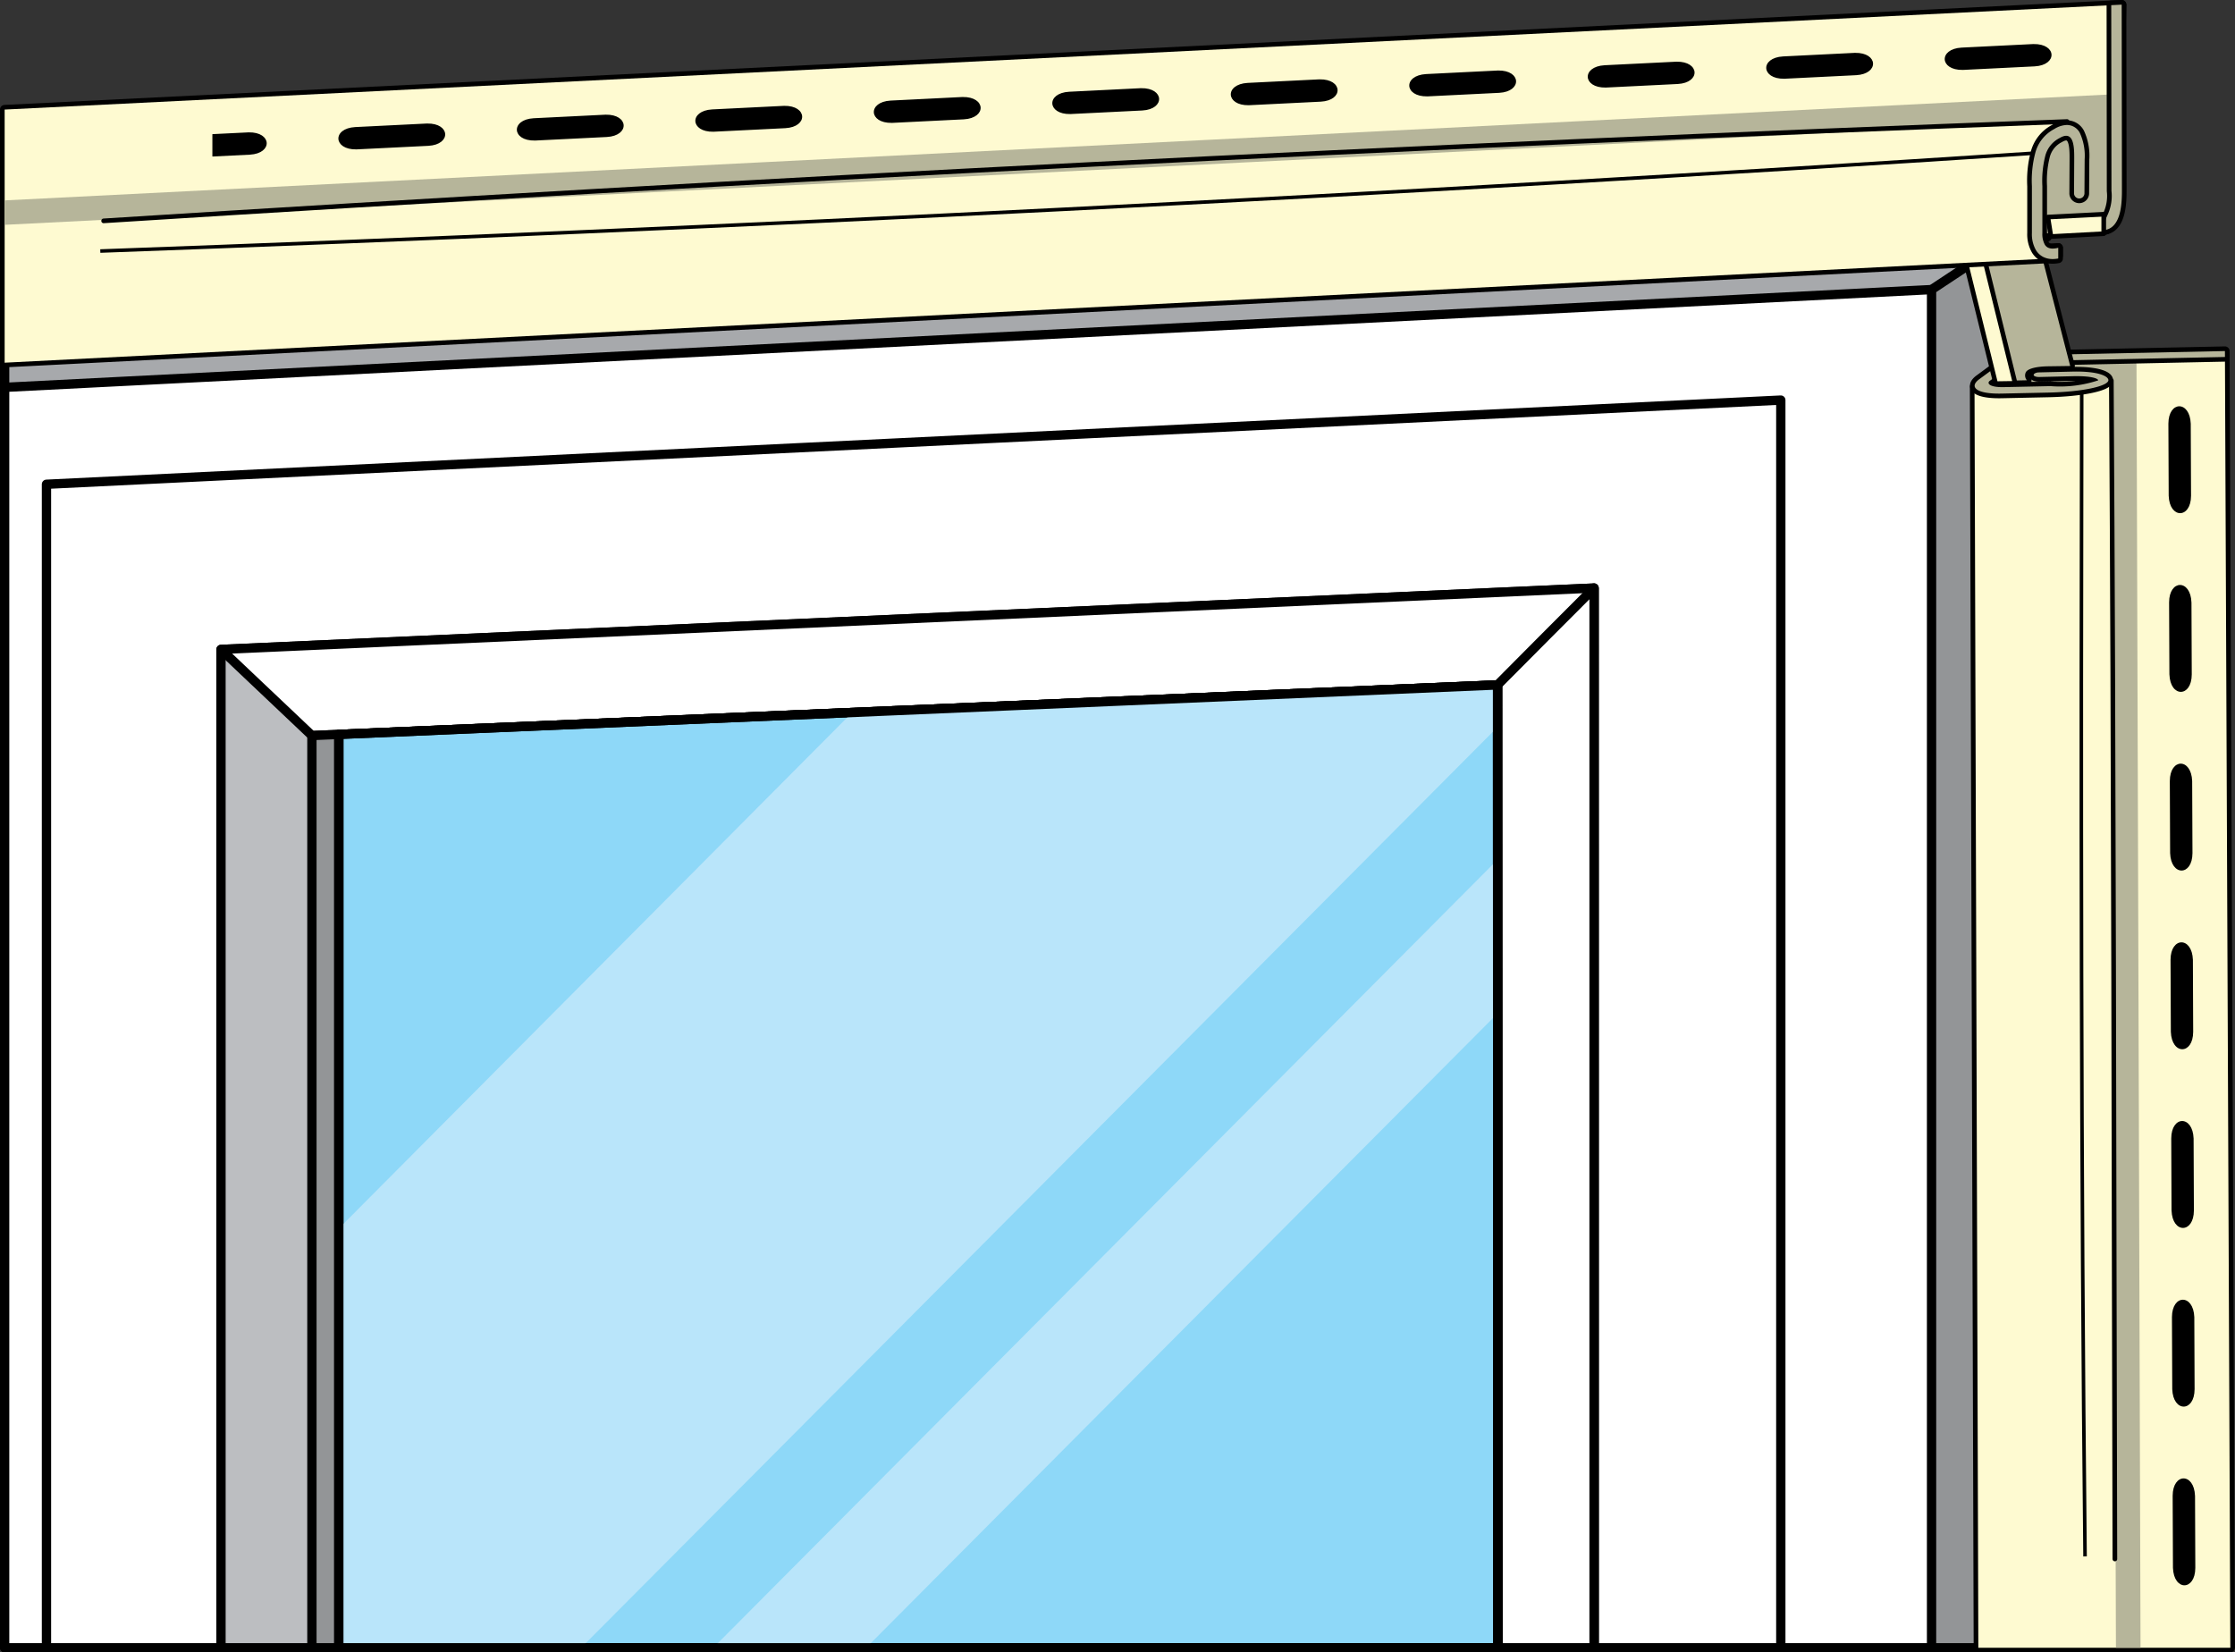
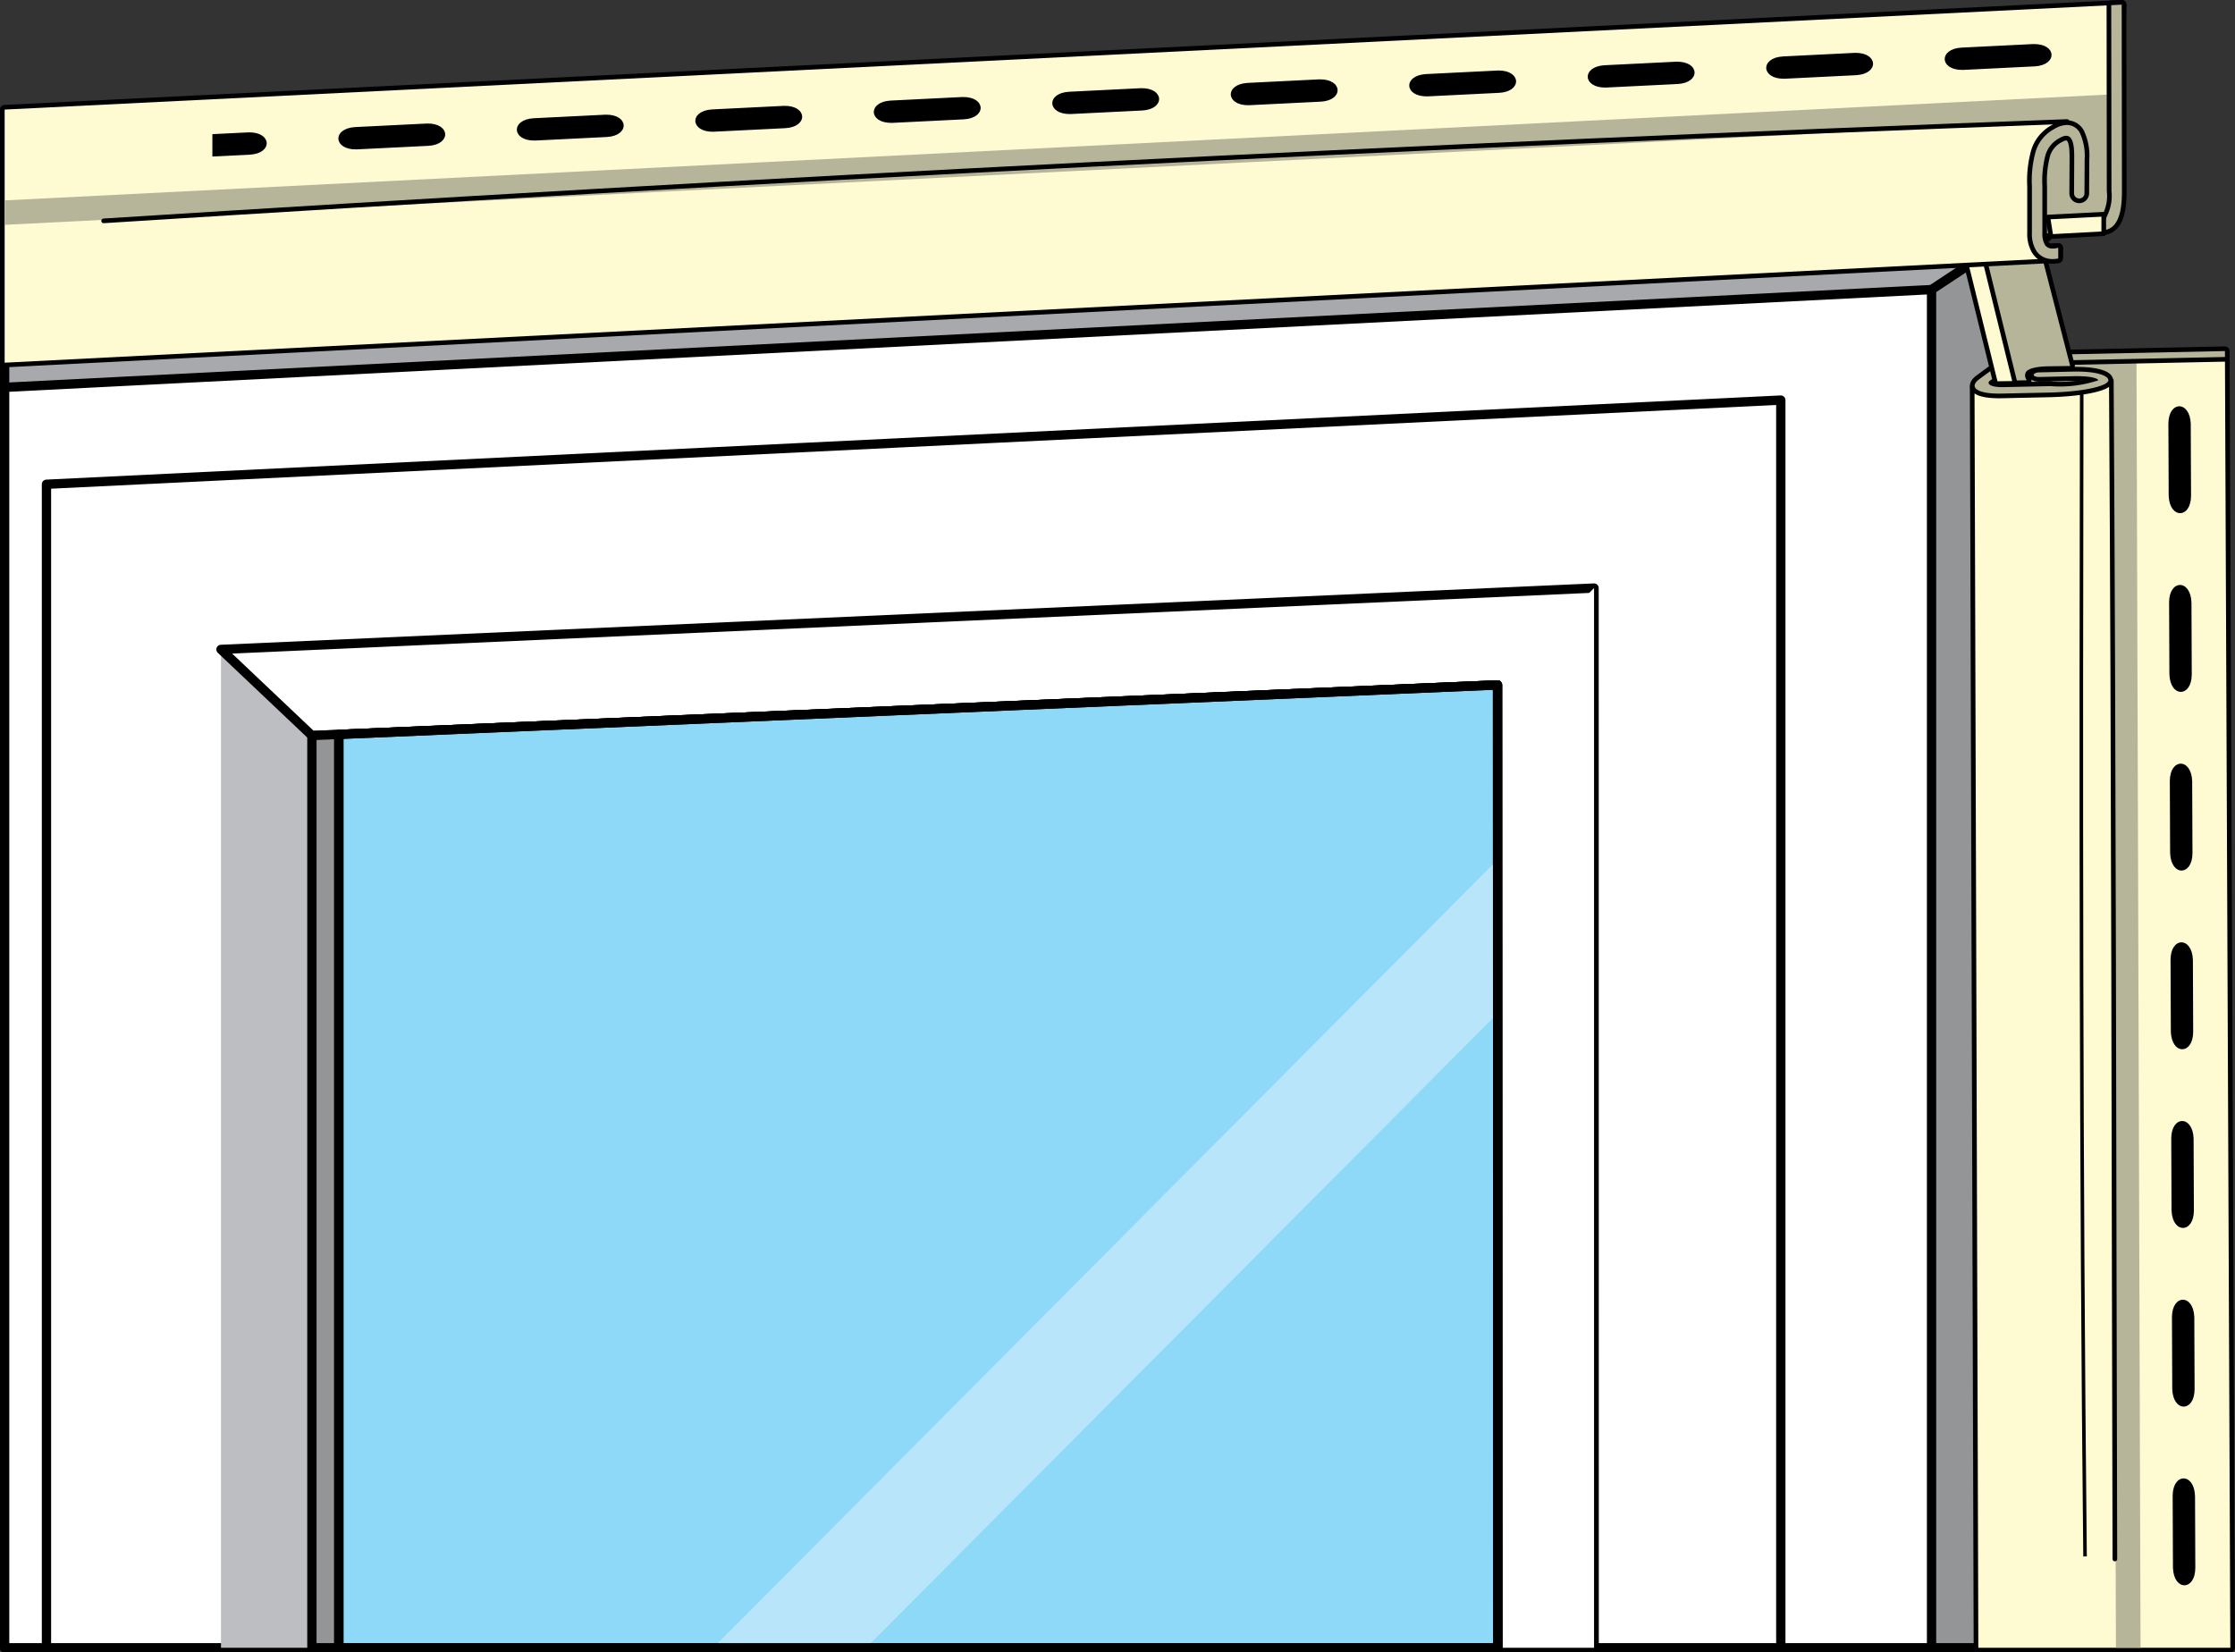
<svg xmlns="http://www.w3.org/2000/svg" id="Layer_1" data-name="Layer 1" viewBox="0 0 136.169 100.681">
  <rect x="0" y="0" width="136.169" height="100.681" fill="#333333" stroke="none" />
  <title>4</title>
  <polygon points="122.427 100.397 122.427 14.506 0.283 20.705 0.283 100.397 122.427 100.397" fill="#a7a9ac" fill-rule="evenodd" />
  <polygon points="122.427 100.397 122.427 14.506 0.283 20.705 0.283 100.397 122.427 100.397" fill="none" stroke="#000" stroke-linecap="round" stroke-linejoin="round" stroke-width="0.567" />
  <polygon points="122.427 100.397 122.427 14.507 104.644 26.264 103.506 100.397 122.427 100.397" fill="#939597" fill-rule="evenodd" />
  <polygon points="122.427 100.397 122.427 14.507 104.644 26.264 103.506 100.397 122.427 100.397" fill="none" stroke="#000" stroke-linecap="round" stroke-linejoin="round" stroke-width="0.567" />
  <path d="M135.439,117.39V34.637q-56.86,2.883-110.716,5.618c-2.234.113-4.455.226-6.682.339V117.39Z" transform="translate(-17.758 -16.993)" fill="#fff" fill-rule="evenodd" />
  <path d="M135.439,117.39V34.637q-56.86,2.883-110.716,5.618c-2.234.113-4.455.226-6.682.339V117.39Z" transform="translate(-17.758 -16.993)" fill="none" stroke="#000" stroke-linecap="round" stroke-linejoin="round" stroke-width="0.567" />
  <path d="M126.255,117.39V41.37q-27.296,1.326-53.867,2.614-26.208,1.272-51.799,2.515V117.39Z" transform="translate(-17.758 -16.993)" fill="#fff" fill-rule="evenodd" />
  <path d="M126.255,117.39V41.37q-27.296,1.326-53.867,2.614-26.208,1.272-51.799,2.515V117.39Z" transform="translate(-17.758 -16.993)" fill="none" stroke="#000" stroke-linecap="round" stroke-linejoin="round" stroke-width="0.567" />
  <path d="M114.877,117.39V52.823q-21.445.959-42.446,1.898-20.838.93-41.209,1.841V117.39Z" transform="translate(-17.758 -16.993)" fill="#bcbec1" fill-rule="evenodd" />
-   <path d="M114.877,117.39V52.823q-21.445.959-42.446,1.898-20.838.93-41.209,1.841V117.39Z" transform="translate(-17.758 -16.993)" fill="none" stroke="#000" stroke-linecap="round" stroke-linejoin="round" stroke-width="0.567" />
  <polygon points="91.238 41.733 91.244 100.397 97.125 100.397 97.119 35.83 13.464 39.569 19.004 44.817 91.238 41.733" fill="#fff" fill-rule="evenodd" />
  <polygon points="91.238 41.733 91.244 100.397 97.125 100.397 97.119 35.83 13.464 39.569 19.004 44.817 91.238 41.733" fill="none" stroke="#000" stroke-linecap="round" stroke-linejoin="round" stroke-width="0.567" />
  <path d="M114.877,117.39V52.823c-1.982,1.971-3.921,3.938-5.881,5.903q.017,29.327.018,58.664Z" transform="translate(-17.758 -16.993)" fill="#fff" fill-rule="evenodd" />
-   <path d="M114.877,117.39V52.823c-1.982,1.971-3.921,3.938-5.881,5.903q.017,29.327.018,58.664Z" transform="translate(-17.758 -16.993)" fill="none" stroke="#000" stroke-linecap="round" stroke-linejoin="round" stroke-width="0.567" />
  <path d="M109.014,117.39q-.004-29.332-.018-58.664c-12.295.526-24.526,1.047-36.607,1.563q-17.931.766-35.628,1.521V117.39Z" transform="translate(-17.758 -16.993)" fill="#939597" />
  <path d="M109.014,117.39q-.004-29.332-.018-58.664c-12.295.526-24.526,1.047-36.607,1.563q-17.931.766-35.628,1.521V117.39Z" transform="translate(-17.758 -16.993)" fill="none" stroke="#000" stroke-linecap="round" stroke-linejoin="round" stroke-width="0.567" />
  <path d="M109.014,117.39q-.004-29.332-.018-58.664c-12.295.526-24.526,1.047-36.607,1.563l-33.988,1.451V117.39Z" transform="translate(-17.758 -16.993)" fill="#8ed8f8" />
  <path d="M109.014,117.39q-.004-29.332-.018-58.664c-12.295.526-24.526,1.047-36.607,1.563l-33.988,1.451V117.39Z" transform="translate(-17.758 -16.993)" fill="none" stroke="#000" stroke-linecap="round" stroke-linejoin="round" stroke-width="0.567" />
  <polygon points="52.774 100.397 91.247 61.742 91.243 52.375 43.456 100.397 52.774 100.397" fill="#b9e5fa" />
-   <path d="M53.166,117.39,108.997,61.294l-.001-2.569c-12.294.526-24.526,1.047-36.608,1.563l-2.71.116-31.277,31.441V117.39Z" transform="translate(-17.758 -16.993)" fill="#b9e5fa" />
  <path d="M109.014,117.39q-.004-29.332-.018-58.664c-12.295.526-24.526,1.047-36.607,1.563l-33.988,1.451V117.39Z" transform="translate(-17.758 -16.993)" fill="none" stroke="#000" stroke-linecap="round" stroke-linejoin="round" stroke-width="0.567" />
  <polygon points="135.885 100.397 135.556 21.57 123.154 21.853 122.075 22.329 121.945 22.549 120.299 23.579 120.531 100.397 135.885 100.397" fill="none" stroke="#000" stroke-linecap="round" stroke-linejoin="round" stroke-width="0.567" />
  <polygon points="135.885 100.397 135.556 21.57 123.154 21.853 122.075 22.329 121.945 22.549 120.299 23.579 120.531 100.397 135.885 100.397" fill="#fefad1" />
  <path d="M144.749,40.666l1.124-.437.521-.217.025.165.254,77.213h1.498l-.247-78.752c-.998.05-2.284.1-3.9.137-3.348.076-4.913.899-5.565,1.404l.823.504Z" transform="translate(-17.758 -16.993)" fill="#b6b59a" />
  <path d="M144.588,40.718c-.047,24.172-.047,47.172.203,71.108" transform="translate(-17.758 -16.993)" fill="none" stroke="#000" stroke-miterlimit="22.926" stroke-width="0.216" />
  <path d="M146.393,40.184c.149,23.706.149,47.706.215,71.798" transform="translate(-17.758 -16.993)" fill="none" stroke="#000" stroke-linecap="round" stroke-linejoin="round" stroke-width="0.283" />
  <path d="M150.043,86.357l.017,4.355.001.036c.051,1.421,1.357,1.41,1.362.002l-.018-4.355v-.035C151.354,84.938,150.048,84.95,150.043,86.357Z" transform="translate(-17.758 -16.993)" />
  <path d="M150.086,97.245l.018,4.354v.036c.051,1.421,1.357,1.41,1.361.002l-.017-4.354v-.036C151.397,95.826,150.091,95.837,150.086,97.245Z" transform="translate(-17.758 -16.993)" />
  <path d="M150.129,108.132l.018,4.355v.035c.051,1.421,1.357,1.411,1.362.003l-.017-4.355-.001-.036C151.44,106.713,150.134,106.725,150.129,108.132Z" transform="translate(-17.758 -16.993)" />
  <path d="M149.956,64.582l.018,4.356v.035c.051,1.421,1.357,1.41,1.362.002l-.018-4.355v-.035C151.267,63.164,149.961,63.174,149.956,64.582Z" transform="translate(-17.758 -16.993)" />
  <path d="M150,75.47l.018,4.355v.035c.051,1.422,1.357,1.41,1.361.003l-.017-4.355v-.036C151.311,74.051,150.005,74.062,150,75.47Z" transform="translate(-17.758 -16.993)" />
  <path d="M149.887,47.198c.051,1.421,1.357,1.41,1.362.003l-.018-4.355v-.035c-.051-1.422-1.357-1.411-1.362-.003l.018,4.354Z" transform="translate(-17.758 -16.993)" />
  <path d="M149.912,53.695l.018,4.355.001.035c.051,1.422,1.357,1.411,1.361.003l-.017-4.355-.001-.036C151.223,52.276,149.917,52.287,149.912,53.695Z" transform="translate(-17.758 -16.993)" />
  <path d="M141.964,39.683c-.176.004-.313.092-.303.162.009.07.16.123.335.119l2.049-.048c1.176-.028,1.554.153,1.546.253a7.409,7.409,0,0,1-2.903.351l-2.855.061c-.863.018-1.054-.236-.837-.392l1.301-.938a4.619,4.619,0,0,1,2.173-.28l10.845-.227-.002-.361-11.17.233a4.477,4.477,0,0,0-2.429.477h-.001l-1.364,1.004c-.664.489-.15.909,1.357.877l2.854-.061c2.107-.045,3.625-.394,3.653-.747.017-.232-.562-.57-2.2-.531Z" transform="translate(-17.758 -16.993)" fill="none" stroke="#000" stroke-linecap="round" stroke-linejoin="round" stroke-width="0.567" />
  <path d="M141.964,39.683c-.176.004-.313.092-.303.162.009.07.16.123.335.119l2.049-.048c1.176-.028,1.554.153,1.546.253a7.409,7.409,0,0,1-2.903.351l-2.855.061c-.863.018-1.054-.236-.837-.392l1.301-.938a4.619,4.619,0,0,1,2.173-.28l10.845-.227-.002-.361-11.17.233a4.477,4.477,0,0,0-2.429.477h-.001l-1.364,1.004c-.664.489-.15.909,1.357.877l2.854-.061c2.107-.045,3.625-.394,3.653-.747.017-.232-.562-.57-2.2-.531Z" transform="translate(-17.758 -16.993)" fill="#b6b59a" />
  <path d="M137.156,31.498l3.865-.474,2.441,8.267-.909.021c-.727.016-1.279.051-1.386.402a.645.645,0,0,0,.231.624l-2.053.03Z" transform="translate(-17.758 -16.993)" fill="#fefad1" />
  <path d="M137.156,31.498l3.865-.474,2.441,8.267-.909.021c-.727.016-1.279.051-1.386.402a.645.645,0,0,0,.231.624l-2.053.03Z" transform="translate(-17.758 -16.993)" fill="none" stroke="#000" stroke-linecap="round" stroke-linejoin="round" stroke-width="0.283" />
  <path d="M138.372,30.997l3.865-.475.239.908-.601.08,2.011,7.783-1.333.019c-.728.009-1.307.144-1.386.401a.448.448,0,0,0,.081.45l-.612.013Z" transform="translate(-17.758 -16.993)" fill="none" stroke="#000" stroke-linecap="round" stroke-linejoin="round" stroke-width="0.567" />
  <path d="M138.372,30.997l3.865-.475.239.908-.601.08,2.011,7.783-1.333.019c-.728.009-1.307.144-1.386.401a.448.448,0,0,0,.081.45l-.612.013Z" transform="translate(-17.758 -16.993)" fill="#b6b59a" />
  <polygon points="0.283 6.676 0.283 22.099 124.774 15.756 125.4 15.583 125.4 15.098 124.185 15.16 124.138 14.228 128.315 14.001 128.528 13.859 128.946 12.757 129.265 0.284 0.283 6.676" fill="none" stroke="#000" stroke-linecap="round" stroke-linejoin="round" stroke-width="0.567" />
  <polygon points="0.283 6.676 0.283 22.099 124.774 15.756 125.4 15.583 125.4 15.098 124.185 15.16 124.138 14.228 128.315 14.001 128.528 13.859 128.946 12.757 129.265 0.284 0.283 6.676" fill="#fefad1" />
  <polygon points="128.695 5.748 0.283 12.21 0.283 13.698 125.975 7.373 124.787 8.505 124.238 9.895 124.221 14.223 127.822 14.028 128.317 13.715 128.955 12.422 128.695 5.748" fill="#b6b59a" />
  <path d="M146.181,30.046a2.725,2.725,0,0,0,.219-1.419l-.013-11.319.636-.032.015,11.319c0,.787-.042,2.344-1.129,2.424l-.166.012Zm-1.426-1.293a.318.318,0,1,1-.635-.003l.011-2.052c.004-.7,0-1.82-.887-1.296a1.696,1.696,0,0,0-.887,1.133,6.176,6.176,0,0,0-.166,1.801v2.859a1.339,1.339,0,0,0,.153.712.487.487,0,0,0,.193.175.65.65,0,0,0,.283.057,1.297,1.297,0,0,0,.338-.049v.653a1.805,1.805,0,0,1-.338.034,1.266,1.266,0,0,1-.562-.122,1.111,1.111,0,0,1-.45-.407,1.936,1.936,0,0,1-.255-1.053v-2.859a6.587,6.587,0,0,1,.198-1.994,2.296,2.296,0,0,1,1.169-1.489,1.524,1.524,0,0,1,.767-.246.895.895,0,0,1,.783.475,3.322,3.322,0,0,1,.297,1.618Z" transform="translate(-17.758 -16.993)" fill="none" stroke="#000" stroke-linecap="round" stroke-linejoin="round" stroke-width="0.567" />
  <path d="M146.181,30.046a2.725,2.725,0,0,0,.219-1.419l-.013-11.319.636-.032.015,11.319c0,.787-.042,2.344-1.129,2.424l-.166.012Zm-1.426-1.293a.318.318,0,1,1-.635-.003l.011-2.052c.004-.7,0-1.82-.887-1.296a1.696,1.696,0,0,0-.887,1.133,6.176,6.176,0,0,0-.166,1.801v2.859a1.339,1.339,0,0,0,.153.712.487.487,0,0,0,.193.175.65.65,0,0,0,.283.057,1.297,1.297,0,0,0,.338-.049v.653a1.805,1.805,0,0,1-.338.034,1.266,1.266,0,0,1-.562-.122,1.111,1.111,0,0,1-.45-.407,1.936,1.936,0,0,1-.255-1.053v-2.859a6.587,6.587,0,0,1,.198-1.994,2.296,2.296,0,0,1,1.169-1.489,1.524,1.524,0,0,1,.767-.246.895.895,0,0,1,.783.475,3.322,3.322,0,0,1,.297,1.618Z" transform="translate(-17.758 -16.993)" fill="#b6b59a" />
-   <path d="M141.576,26.333C102.541,28.89,62.541,30.89,23.869,32.289" transform="translate(-17.758 -16.993)" fill="none" stroke="#000" stroke-miterlimit="22.926" stroke-width="0.216" />
  <path d="M143.696,24.397C103.541,25.89,64.541,27.89,24.071,30.45" transform="translate(-17.758 -16.993)" fill="none" stroke="#000" stroke-linecap="round" stroke-linejoin="round" stroke-width="0.283" />
  <polygon points="128.172 13.053 128.172 14.239 124.956 14.412 124.768 13.226 128.172 13.053" fill="#fefad1" />
  <polygon points="128.172 13.053 128.172 14.239 124.956 14.412 124.768 13.226 128.172 13.053" fill="none" stroke="#000" stroke-linecap="round" stroke-linejoin="round" stroke-width="0.283" />
  <path d="M126.391,20.431c-1.406.079-1.347,1.384.075,1.359l.035-.001,4.35-.215c1.406-.081,1.347-1.385-.075-1.36l-.035.001Zm-10.874.537c-1.406.08-1.347,1.385.075,1.36l.035-.002,4.35-.215c1.406-.079,1.346-1.384-.075-1.359l-.036.001Zm-10.875.538c-1.405.08-1.347,1.384.076,1.359l.035-.001,4.35-.215c1.405-.08,1.346-1.385-.076-1.36l-.035.002Zm-10.874.538c-1.405.08-1.346,1.385.076,1.36l.035-.002,4.349-.215c1.406-.079,1.347-1.384-.075-1.359l-.035.001Zm-10.874.539c-1.405.079-1.347,1.384.075,1.359l.036-.002,4.349-.215c1.406-.08,1.347-1.384-.075-1.359l-.035.001Zm-10.874.538c-1.406.079-1.347,1.384.075,1.359l.035-.001,4.35-.215c1.406-.08,1.347-1.385-.075-1.36l-.035.001Zm-10.874.538c-1.406.08-1.347,1.385.075,1.36l.035-.002,4.35-.215c1.406-.08,1.347-1.385-.075-1.36l-.036.002Zm-10.875.538c-1.405.08-1.346,1.385.076,1.359l.035-.001,4.35-.215c1.405-.08,1.346-1.385-.075-1.36l-.036.002Zm-10.874.538c-1.405.08-1.346,1.385.076,1.36l.035-.002,4.35-.215c1.405-.079,1.346-1.384-.076-1.359l-.035.001Zm-8.7,1.794,2.287-.113c1.405-.079,1.346-1.384-.076-1.359l-.035.002-2.176.107Zm111.028-5.493c1.405-.08,1.347-1.385-.075-1.359l-.036.001-4.349.215c-1.405.079-1.347,1.384.075,1.359l.036-.001Z" transform="translate(-17.758 -16.993)" />
</svg>